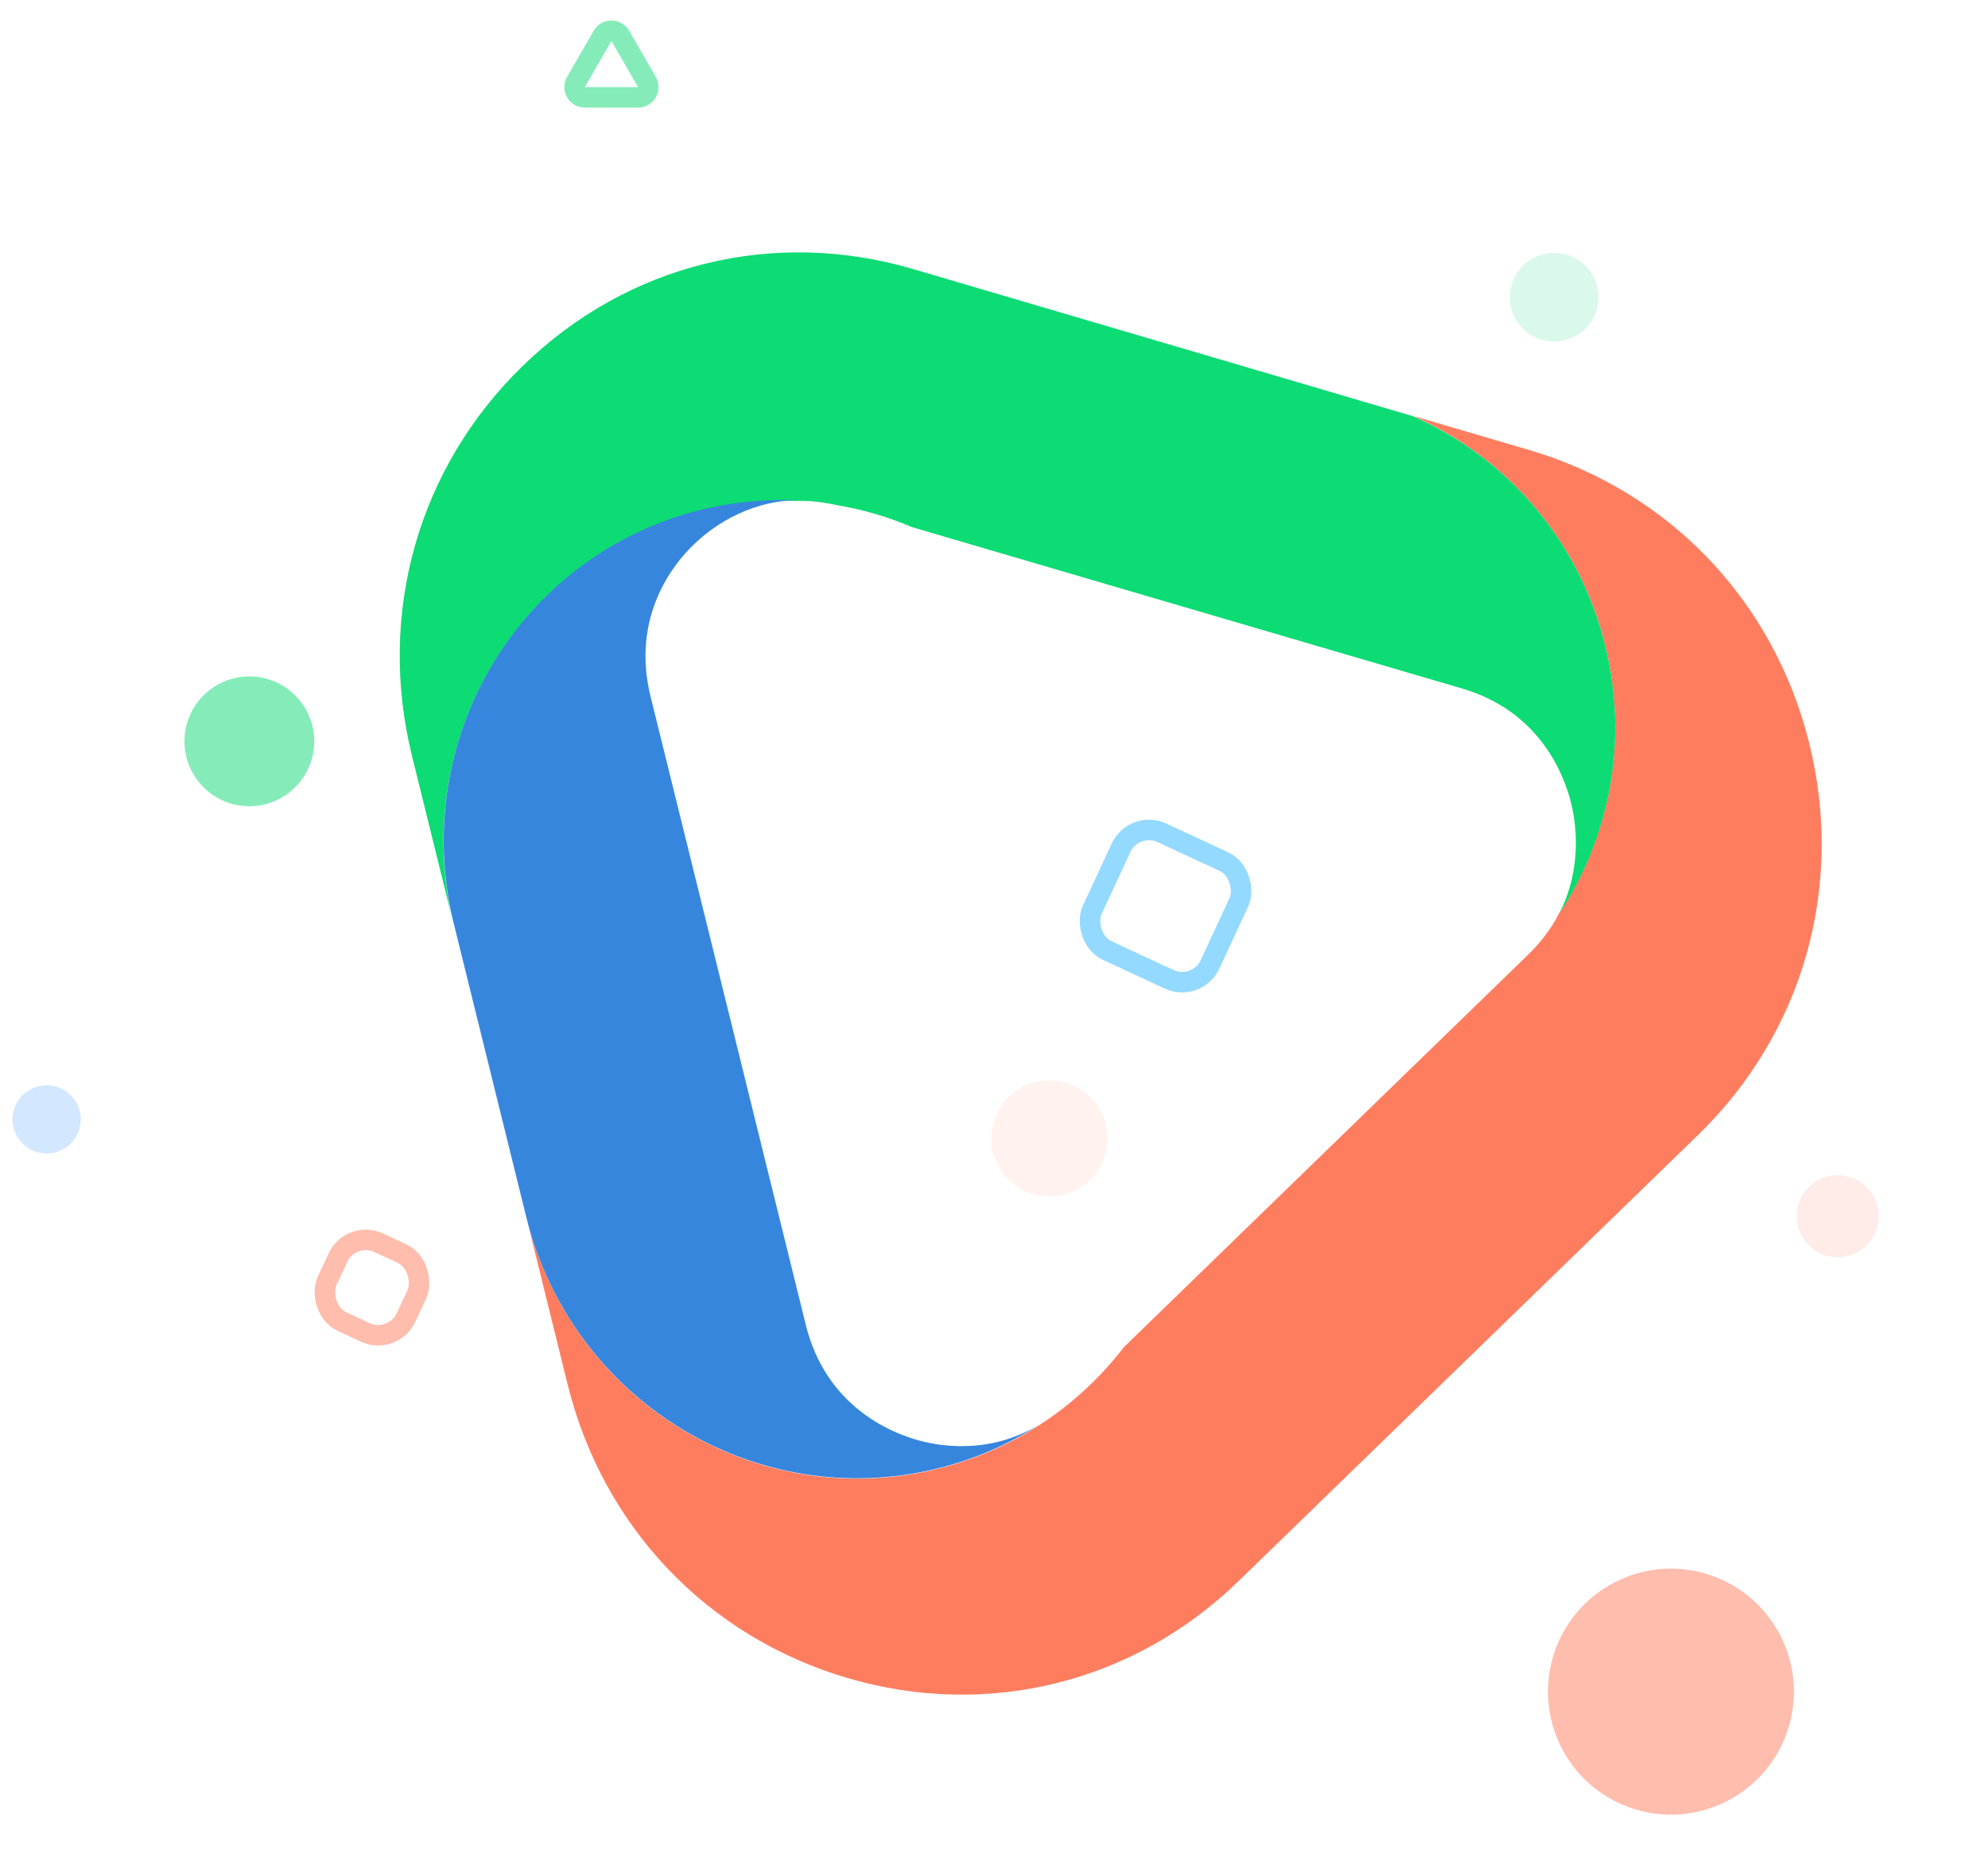
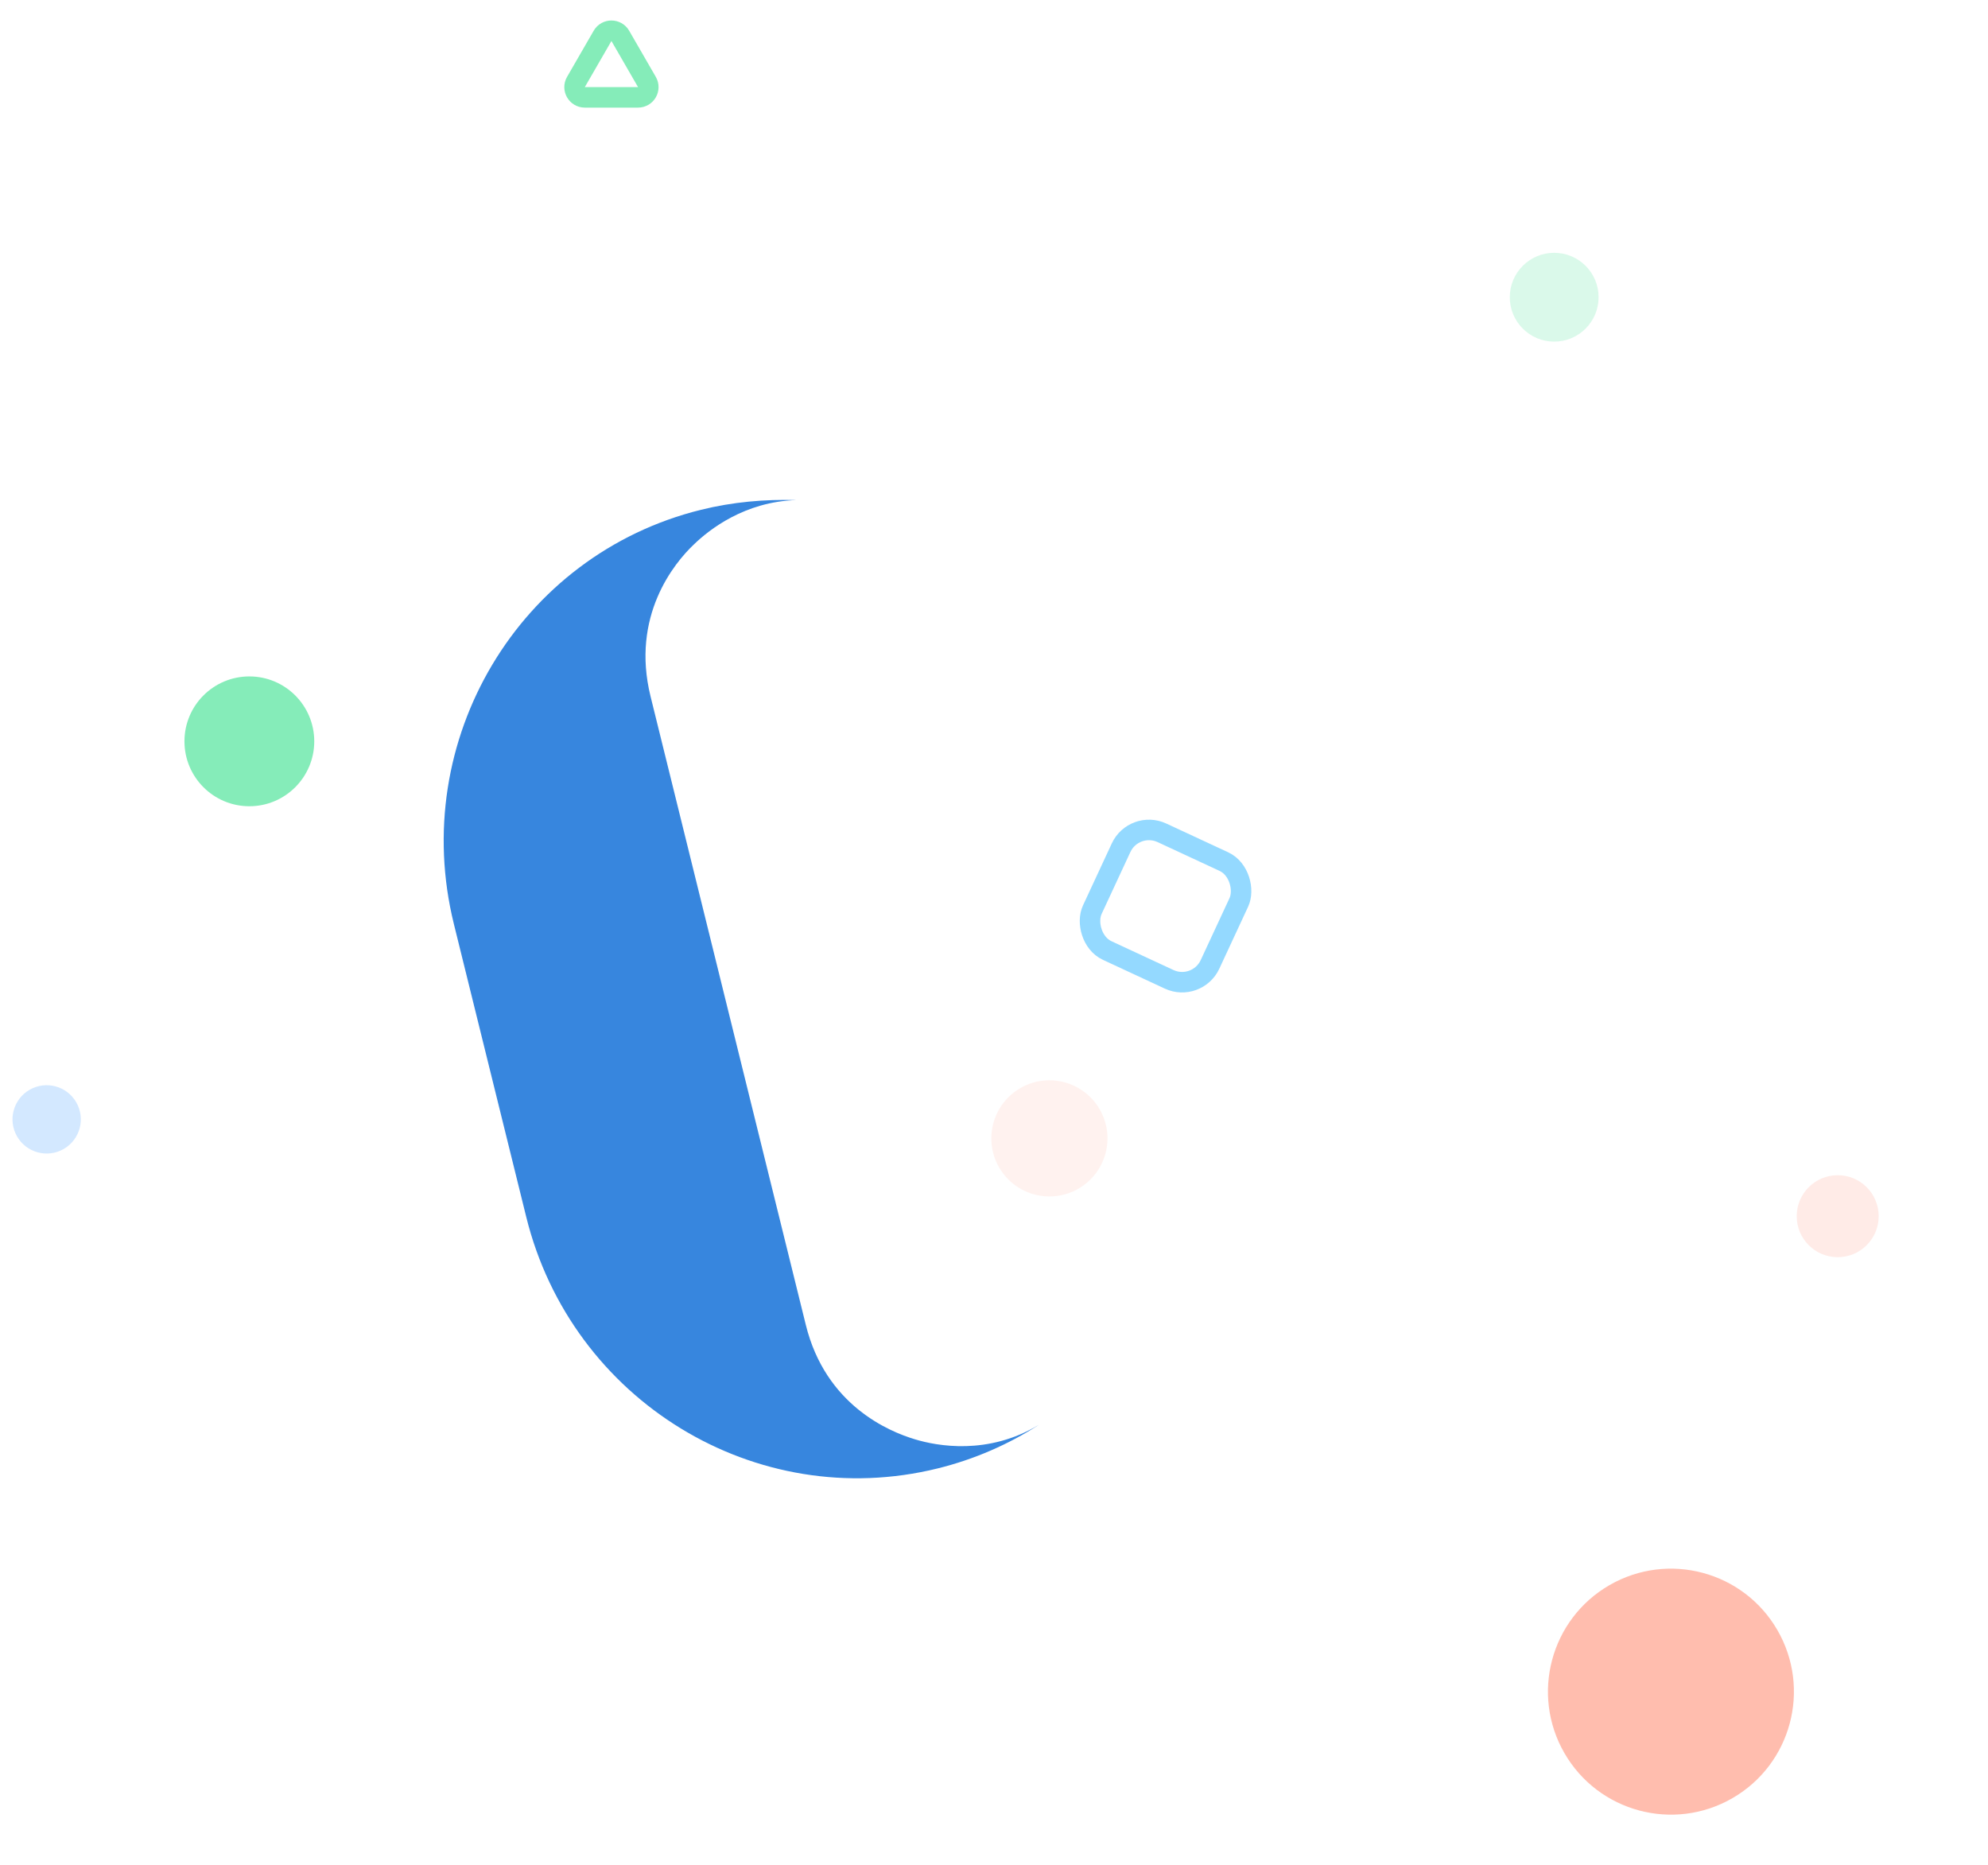
<svg xmlns="http://www.w3.org/2000/svg" width="291" height="273" viewBox="0 0 291 273" fill="none">
-   <path d="M206.768 60.85C220.298 66.808 231.098 78.839 234.944 94.405C238.429 108.511 235.572 122.633 228.168 133.763C227.133 135.783 225.675 137.8 223.668 139.739L164.507 197.172C157.901 205.753 148.542 212.181 137.277 214.964C110.661 221.54 83.69 205.06 77.043 178.159L83.08 202.591C88.245 223.498 103.53 239.552 124.062 245.597C144.532 251.603 165.914 246.32 181.231 231.471L248.669 166.007C263.923 151.12 270.022 129.783 264.856 108.876C259.691 87.97 244.357 71.928 223.874 65.871L206.768 60.85Z" fill="#FF7D5F" />
-   <path d="M76.552 53.523C61.235 68.372 55.149 89.76 60.314 110.666L66.413 135.351C59.767 108.45 75.959 81.304 102.575 74.728C107.26 73.57 111.958 73.105 116.505 73.317C118.337 73.239 120.293 73.45 122.361 73.901C126.224 74.551 129.924 75.614 133.475 77.142L145.336 80.626L213.985 100.76C225.497 104.116 228.996 113.567 229.966 117.497C230.713 120.519 231.658 127.127 228.18 133.813C235.584 122.683 238.429 108.51 234.956 94.455C231.11 78.889 220.36 66.846 206.781 60.901L194.745 57.353L133.721 39.398C113.239 33.34 91.856 38.624 76.552 53.523Z" fill="#0DDB74" />
  <path d="M102.6 74.615C75.984 81.191 59.791 108.337 66.438 135.238L77.03 178.108C83.677 205.009 110.649 221.49 137.265 214.913C142.648 213.583 147.657 211.383 152.081 208.527C144.629 213.04 137.141 211.63 133.939 210.657C130.114 209.518 120.857 205.658 117.957 193.92L95.229 101.933C92.329 90.195 98.66 82.43 101.576 79.678C103.795 77.527 109.017 73.404 116.58 73.192C111.945 73.054 107.285 73.457 102.6 74.615Z" fill="#3786DE" />
  <circle opacity="0.1" cx="153.611" cy="166.611" r="8.5" transform="rotate(60 153.611 166.611)" fill="#FF7D5F" />
  <circle opacity="0.5" cx="244.589" cy="247.588" r="18" transform="rotate(60 244.589 247.588)" fill="#FF7D5F" />
  <circle opacity="0.15" cx="269" cy="178" r="6" fill="#FF7D5F" />
  <circle opacity="0.15" cx="227.5" cy="43.5" r="6.5" fill="#0DDB74" />
  <circle opacity="0.5" cx="36.5" cy="108.5" r="9.5" fill="#0DDB74" />
  <circle opacity="0.2" cx="6.83" cy="163.83" r="5" transform="rotate(60 6.83 163.83)" fill="#238CFF" />
  <rect opacity="0.5" x="165.999" y="119.992" width="19" height="19" rx="4.5" transform="rotate(24.923 165.999 119.992)" stroke="#2AB4FF" stroke-width="3" />
-   <rect opacity="0.5" x="51.358" y="179.992" width="12.732" height="12.732" rx="4.5" transform="rotate(24.923 51.358 179.992)" stroke="#FF7D5F" stroke-width="3" />
  <path opacity="0.5" d="M88.201 5.25C88.778 4.25 90.222 4.25 90.799 5.25L94.696 12C95.274 13 94.552 14.25 93.397 14.25H85.603C84.448 14.25 83.727 13 84.304 12L88.201 5.25Z" stroke="#0DDB74" stroke-width="3" />
</svg>